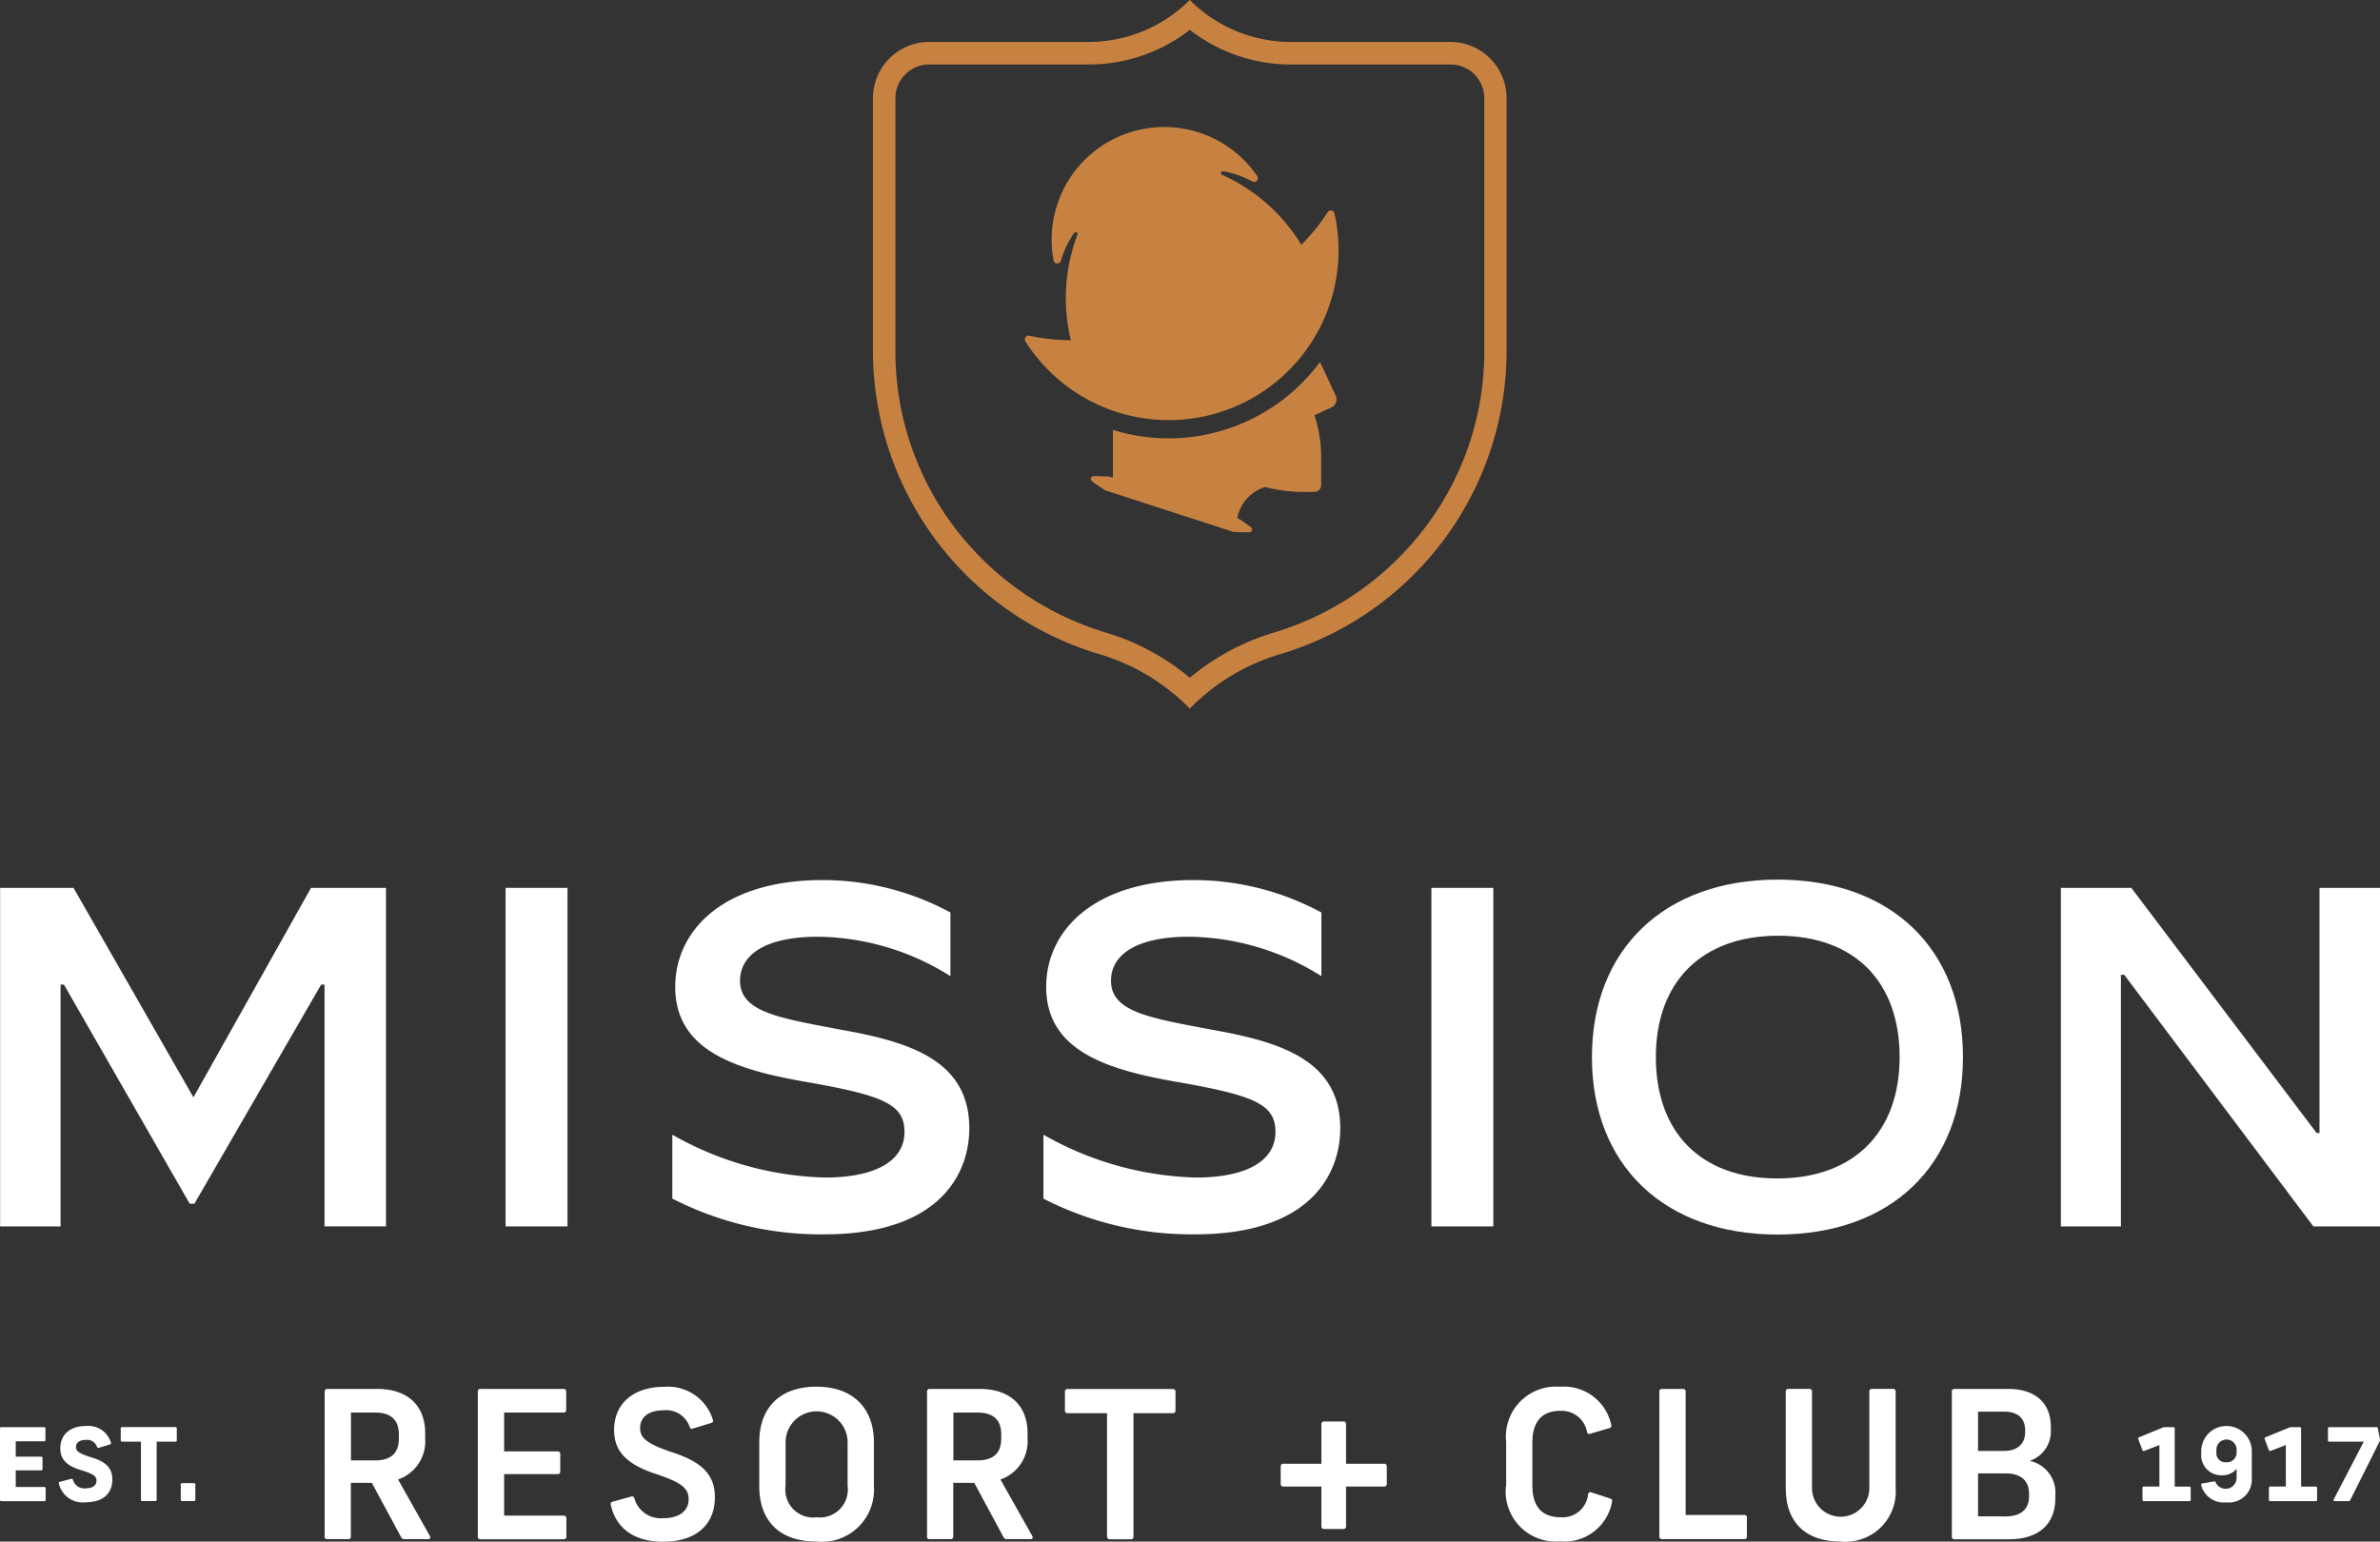
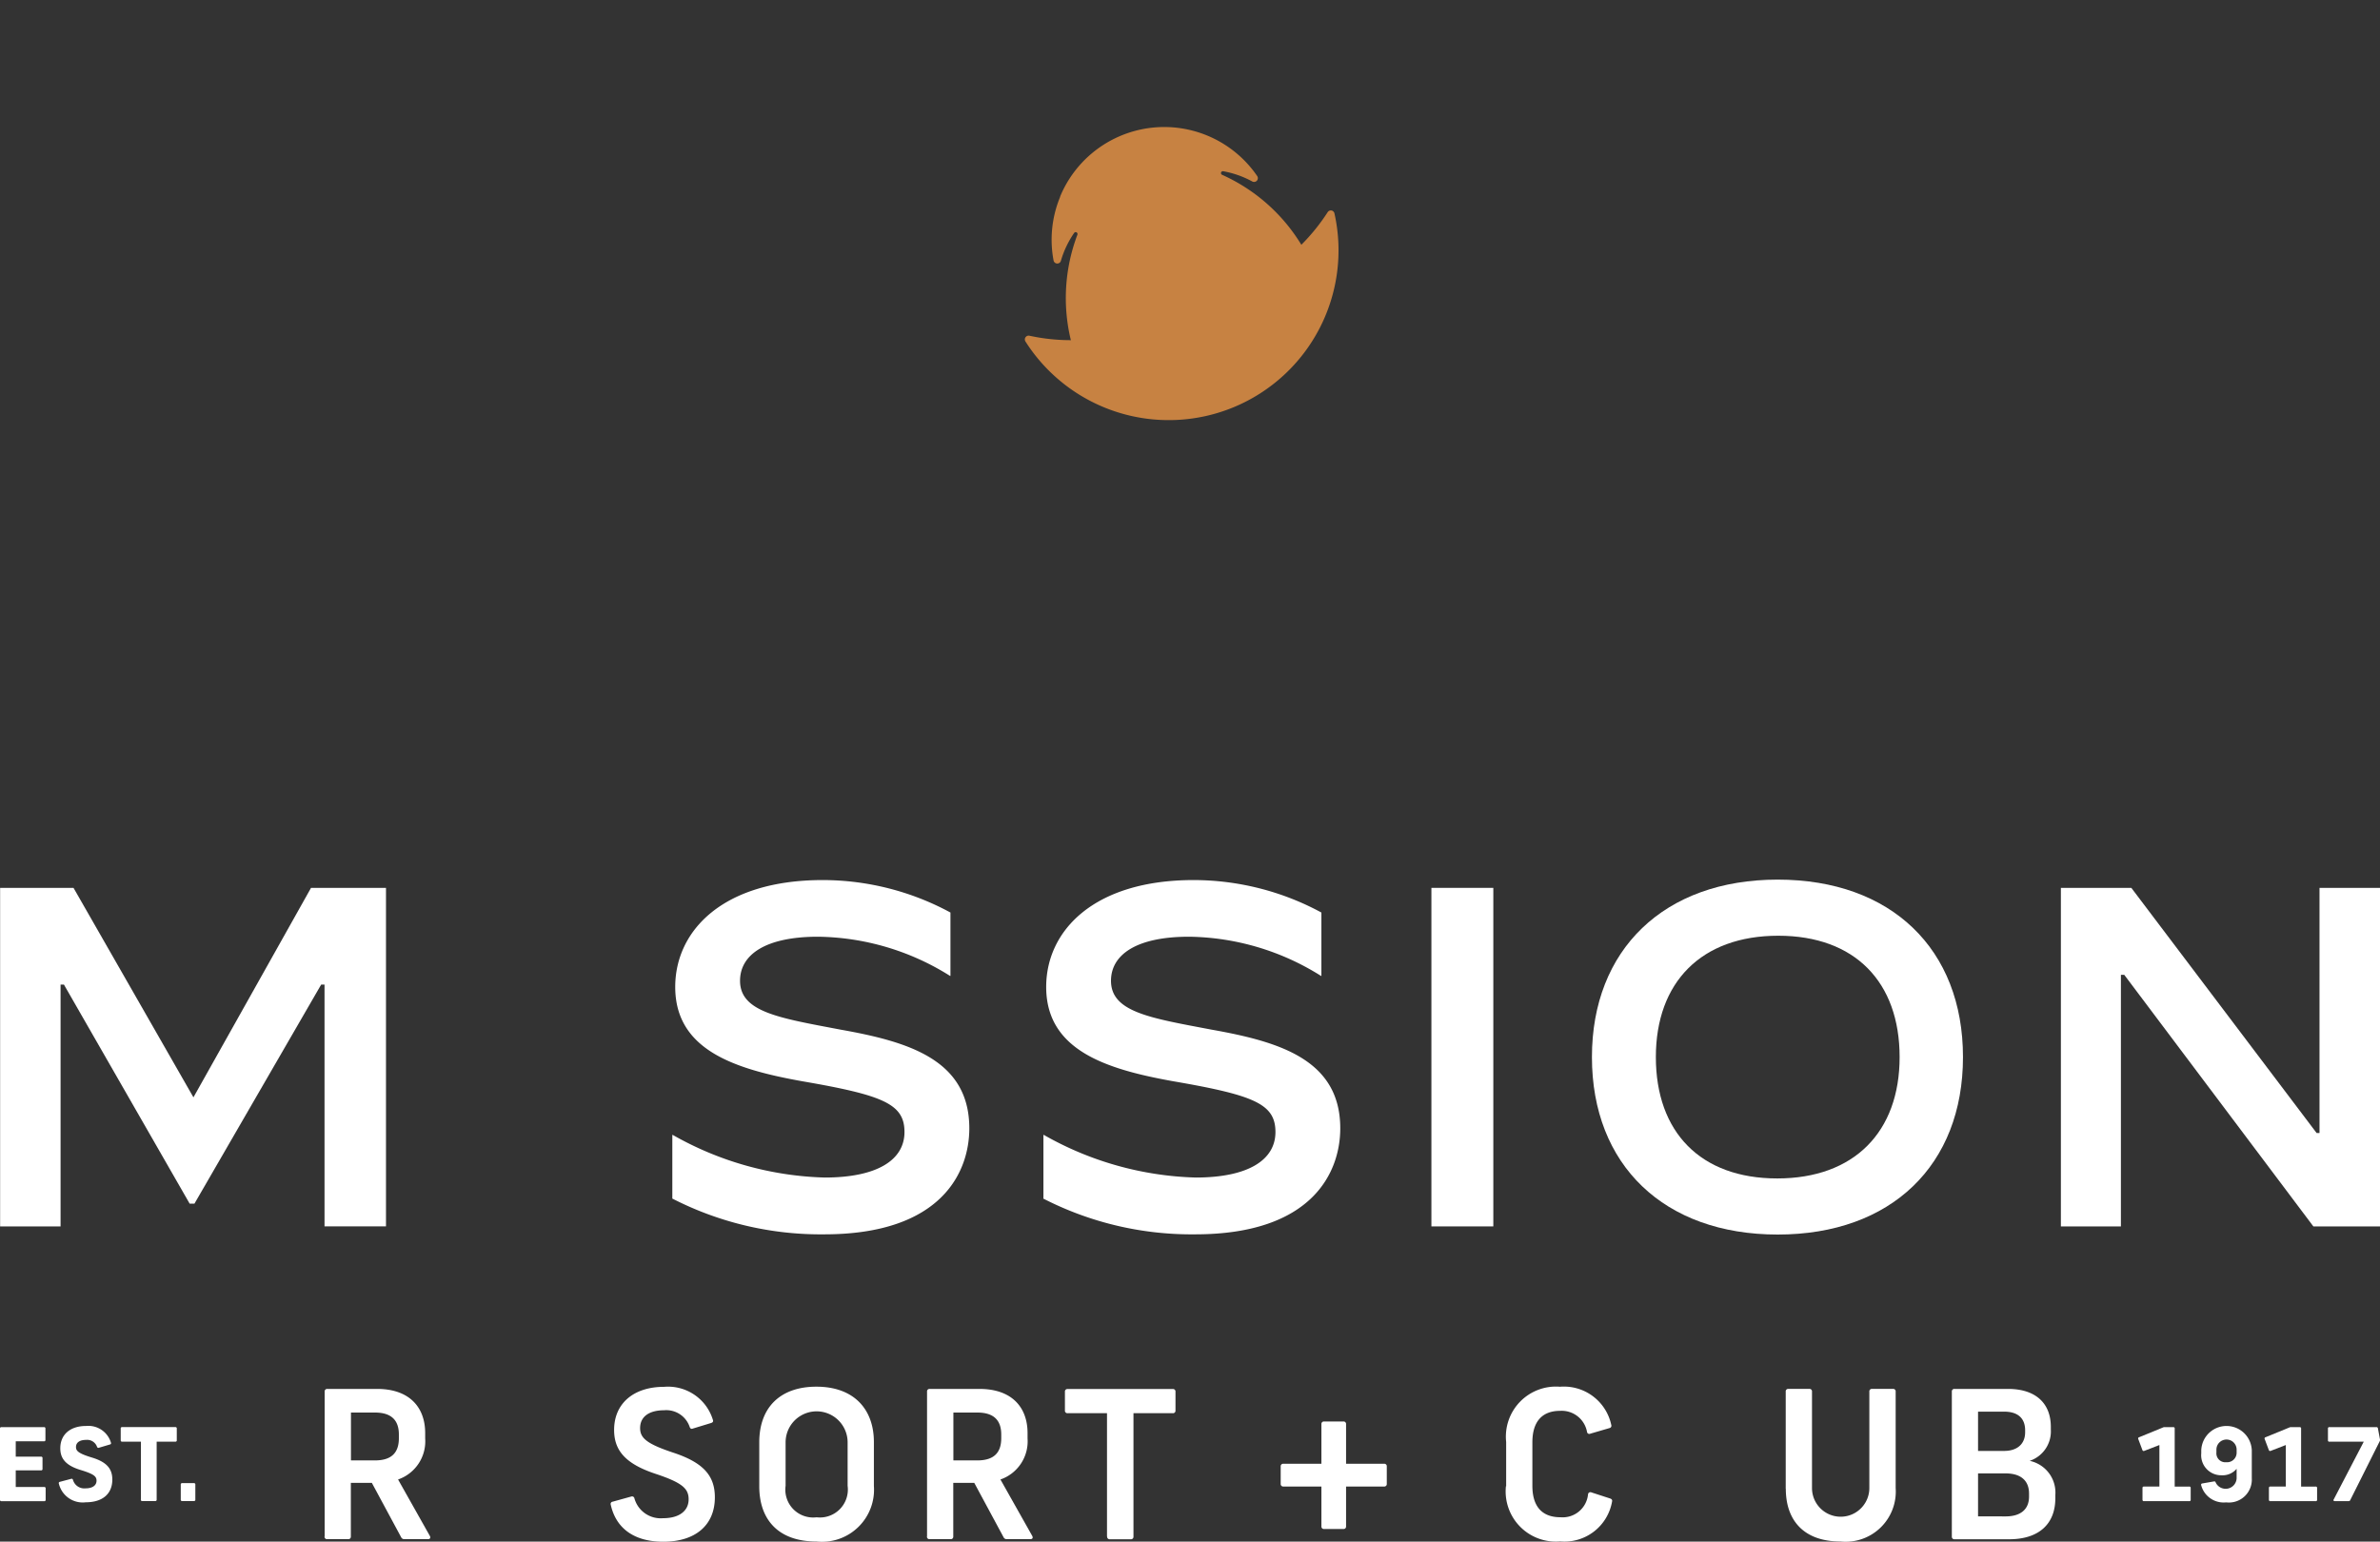
<svg xmlns="http://www.w3.org/2000/svg" id="Group_3379" data-name="Group 3379" width="165.532" height="107.238" viewBox="0 0 165.532 107.238">
  <rect x="0" y="0" width="165.532" height="107.238" fill="#333333" stroke="none" />
  <defs>
    <clipPath id="clip-path">
      <rect id="Rectangle_1810" data-name="Rectangle 1810" width="165.532" height="107.238" fill="none" />
    </clipPath>
  </defs>
  <path id="Path_17041" data-name="Path 17041" d="M0,123.106H0Zm21.632,0-8.178,14.571L5.113,123.106H.008v23.549H4.213V129.833h.233l8.745,15.239h.333l8.814-15.239h.233v16.821h4.275V123.106Z" transform="translate(0 -61.344)" fill="#fff" />
-   <rect id="Rectangle_1808" data-name="Rectangle 1808" width="4.306" height="23.549" transform="translate(35.164 61.762)" fill="#fff" />
  <rect id="Rectangle_1809" data-name="Rectangle 1809" width="4.306" height="23.549" transform="translate(99.556 61.762)" fill="#fff" />
  <path id="Path_17042" data-name="Path 17042" d="M285.681,123.106h0Zm18,0V140.16h-.2l-12.888-17.054h-4.9v23.549h4.175v-17.5h.233l13.152,17.5h4.64V123.106Z" transform="translate(-142.356 -61.344)" fill="#fff" />
  <g id="Group_3378" data-name="Group 3378">
    <g id="Group_3377" data-name="Group 3377" clip-path="url(#clip-path)">
      <path id="Path_17043" data-name="Path 17043" d="M144.536,22.446a7.789,7.789,0,0,0-.466,4.438.263.263,0,0,0,.512.024,6.669,6.669,0,0,1,.923-1.94.13.13,0,0,1,.225.124,12.442,12.442,0,0,0-.466,7.3c0,.016.016.023.016.039a13.611,13.611,0,0,1-2.894-.31.263.263,0,0,0-.271.4,11.81,11.81,0,0,0,21.492-8.908.259.259,0,0,0-.473-.085A13.7,13.7,0,0,1,161.3,25.8a.057.057,0,0,0-.016-.039,12.392,12.392,0,0,0-5.493-4.834.131.131,0,0,1,.077-.248,6.692,6.692,0,0,1,2.025.714.263.263,0,0,0,.341-.38,7.838,7.838,0,0,0-13.71,1.435Z" transform="translate(-70.794 -8.768)" fill="#c78242" />
-       <path id="Path_17044" data-name="Path 17044" d="M167.177,50.17a13.028,13.028,0,0,1-5.524,4.322l-.116-.287.116.287a13.034,13.034,0,0,1-8.885.411v3.329l-.225-.078a.446.446,0,0,0-.054-.008c-.349-.008-.7-.024-1.048-.024a.2.2,0,0,0-.116.365c.287.21.574.4.861.6a.373.373,0,0,0,.055.023l1.466.474,2.98.97,2.979.962,1.466.481a.458.458,0,0,0,.055.008c.349.016.706.023,1.063.023a.2.2,0,0,0,.116-.364c-.287-.21-.582-.411-.876-.606a.372.372,0,0,0-.055-.023h-.015a2.8,2.8,0,0,1,1.94-2.157,10.675,10.675,0,0,0,2.7.342h.714a.483.483,0,0,0,.481-.481V56.827a9.449,9.449,0,0,0-.466-2.94l1.171-.543a.626.626,0,0,0,.3-.838L167.17,50.17Z" transform="translate(-75.365 -25)" fill="#c78242" />
-       <path id="Path_17045" data-name="Path 17045" d="M143.054,0a9.948,9.948,0,0,1-7.037,2.917H124.929a3.914,3.914,0,0,0-3.911,3.91V24.387a22.038,22.038,0,0,0,15.689,21.1,14.64,14.64,0,0,1,6.169,3.623l.178.179.179-.179a14.638,14.638,0,0,1,6.168-3.623,22.038,22.038,0,0,0,15.689-21.1V6.828a3.914,3.914,0,0,0-3.91-3.91H150.091A9.937,9.937,0,0,1,143.054,0m.016,2.087a11.468,11.468,0,0,0,7.038,2.4h11.088a2.346,2.346,0,0,1,2.343,2.343V24.387a20.258,20.258,0,0,1-4.128,12.321,20.632,20.632,0,0,1-10.451,7.278,16.516,16.516,0,0,0-5.9,3.158,16.512,16.512,0,0,0-5.9-3.158,20.681,20.681,0,0,1-10.452-7.278,20.257,20.257,0,0,1-4.127-12.321V6.828a2.346,2.346,0,0,1,2.343-2.343h11.088a11.447,11.447,0,0,0,7.037-2.4" transform="translate(-60.304)" fill="#c78242" />
      <path id="Path_17046" data-name="Path 17046" d="M93.2,144.159v-4.407h.031a22.57,22.57,0,0,0,10.568,2.964c3.631,0,5.548-1.211,5.548-3.166s-1.482-2.56-7.1-3.53c-4.679-.838-8.845-2.157-8.845-6.564,0-3.9,3.3-7.433,10.258-7.433a18.679,18.679,0,0,1,8.884,2.258v4.407h-.031a17.611,17.611,0,0,0-9.187-2.724c-3.631,0-5.416,1.242-5.416,3.065,0,2.188,2.762,2.592,7,3.4,4.709.838,8.946,2.087,8.946,6.867,0,3.026-1.916,7.371-10.094,7.371a22.589,22.589,0,0,1-10.568-2.491Z" transform="translate(-46.439 -60.804)" fill="#fff" />
      <path id="Path_17047" data-name="Path 17047" d="M144.635,144.159v-4.407h.031a22.565,22.565,0,0,0,10.56,2.964c3.631,0,5.547-1.211,5.547-3.166s-1.481-2.56-7.1-3.53c-4.678-.838-8.845-2.157-8.845-6.564,0-3.9,3.3-7.433,10.257-7.433a18.7,18.7,0,0,1,8.884,2.258v4.407h-.031a17.61,17.61,0,0,0-9.187-2.724c-3.631,0-5.416,1.242-5.416,3.065,0,2.188,2.762,2.592,7,3.4,4.71.838,8.946,2.087,8.946,6.867,0,3.026-1.916,7.371-10.095,7.371a22.588,22.588,0,0,1-10.568-2.491Z" transform="translate(-72.064 -60.804)" fill="#fff" />
      <path id="Path_17048" data-name="Path 17048" d="M48.5,197.551c1.187,0,1.661-.574,1.661-1.544v-.256c0-.947-.474-1.529-1.661-1.529H46.829v3.329Zm-3.5,5.3V192.764a.171.171,0,0,1,.186-.186h3.461c2.242,0,3.344,1.272,3.344,3.072v.372a2.809,2.809,0,0,1-1.886,2.856l2.211,3.926c.07.132.016.225-.132.225H50.537a.232.232,0,0,1-.217-.132l-2.04-3.786H46.821v3.732a.171.171,0,0,1-.186.187H45.176a.171.171,0,0,1-.186-.187Z" transform="translate(-22.419 -95.962)" fill="#fff" />
-       <path id="Path_17049" data-name="Path 17049" d="M66.239,202.851V192.764a.171.171,0,0,1,.186-.186H72.2a.171.171,0,0,1,.186.186v1.272a.171.171,0,0,1-.186.186H68.07v2.7h3.717a.171.171,0,0,1,.186.186v1.211a.171.171,0,0,1-.186.186H68.07v2.887h4.143a.171.171,0,0,1,.187.186v1.272a.171.171,0,0,1-.187.186H66.425a.171.171,0,0,1-.186-.186" transform="translate(-33.007 -95.962)" fill="#fff" />
      <path id="Path_17050" data-name="Path 17050" d="M84.665,200.492a.158.158,0,0,1,.132-.217l1.288-.357a.168.168,0,0,1,.225.132,1.9,1.9,0,0,0,2,1.374c1.117,0,1.769-.512,1.769-1.311,0-.745-.427-1.156-2.328-1.785-2.1-.7-2.855-1.645-2.855-3.042,0-1.87,1.389-3,3.468-3a3.261,3.261,0,0,1,3.4,2.289c.047.116,0,.186-.116.225l-1.272.388c-.116.047-.186,0-.225-.116a1.717,1.717,0,0,0-1.785-1.156c-.97,0-1.661.4-1.661,1.241,0,.675.427,1.087,2.328,1.715,2.111.7,2.871,1.629,2.871,3.1,0,1.94-1.358,3.088-3.585,3.088-2.017,0-3.282-.916-3.654-2.561" transform="translate(-42.184 -95.815)" fill="#fff" />
      <path id="Path_17051" data-name="Path 17051" d="M109.247,201.353a1.943,1.943,0,0,0,2.157-2.188V196.14a2.157,2.157,0,1,0-4.314,0v3.025a1.936,1.936,0,0,0,2.157,2.188m-3.988-2.157V196.14c0-2.483,1.513-3.873,3.972-3.873,2.654,0,4,1.614,4,3.842v3.056a3.622,3.622,0,0,1-4,3.872c-2.653,0-3.972-1.528-3.972-3.841" transform="translate(-52.451 -95.807)" fill="#fff" />
      <path id="Path_17052" data-name="Path 17052" d="M132.011,197.551c1.187,0,1.661-.574,1.661-1.544v-.256c0-.947-.474-1.529-1.661-1.529h-1.668v3.329Zm-3.5,5.3V192.764a.171.171,0,0,1,.186-.186h3.461c2.242,0,3.344,1.272,3.344,3.072v.372a2.809,2.809,0,0,1-1.886,2.856l2.212,3.926c.07.132.016.225-.132.225h-1.645a.232.232,0,0,1-.217-.132l-2.04-3.786h-1.459v3.732a.171.171,0,0,1-.186.187H128.69a.171.171,0,0,1-.186-.187Z" transform="translate(-64.034 -95.962)" fill="#fff" />
      <path id="Path_17053" data-name="Path 17053" d="M150.559,202.858v-8.582h-2.739a.172.172,0,0,1-.187-.186v-1.311a.172.172,0,0,1,.187-.186h7.317a.171.171,0,0,1,.186.186v1.311a.171.171,0,0,1-.186.186H152.4v8.582a.171.171,0,0,1-.186.186h-1.458a.172.172,0,0,1-.187-.186Z" transform="translate(-73.566 -95.97)" fill="#fff" />
      <path id="Path_17054" data-name="Path 17054" d="M180.377,204.387v-2.77h-2.646a.171.171,0,0,1-.186-.186V200.22a.171.171,0,0,1,.186-.186h2.646V197.28a.172.172,0,0,1,.186-.187h1.343a.172.172,0,0,1,.186.187v2.754h2.646a.171.171,0,0,1,.186.186v1.211a.171.171,0,0,1-.186.186h-2.646v2.77a.171.171,0,0,1-.186.186h-1.343a.171.171,0,0,1-.186-.186" transform="translate(-88.471 -98.212)" fill="#fff" />
      <path id="Path_17055" data-name="Path 17055" d="M208.786,199.2v-3.087a3.483,3.483,0,0,1,3.74-3.842,3.37,3.37,0,0,1,3.57,2.654.167.167,0,0,1-.132.225l-1.327.388a.159.159,0,0,1-.225-.116,1.789,1.789,0,0,0-1.87-1.474c-1.326,0-1.932.831-1.932,2.188v3.026c0,1.358.6,2.188,1.956,2.188a1.772,1.772,0,0,0,1.916-1.6.163.163,0,0,1,.225-.132l1.311.427c.1.031.155.1.139.186a3.365,3.365,0,0,1-3.616,2.8,3.49,3.49,0,0,1-3.771-3.84Z" transform="translate(-104.031 -95.807)" fill="#fff" />
-       <path id="Path_17056" data-name="Path 17056" d="M230.035,202.851V192.764a.171.171,0,0,1,.186-.186h1.459a.171.171,0,0,1,.186.186v8.582h4.073a.172.172,0,0,1,.187.186v1.311a.172.172,0,0,1-.187.187h-5.71a.172.172,0,0,1-.187-.187Z" transform="translate(-114.627 -95.962)" fill="#fff" />
      <path id="Path_17057" data-name="Path 17057" d="M247.558,199.521v-6.758a.171.171,0,0,1,.186-.187H249.2a.171.171,0,0,1,.186.187v6.711a1.994,1.994,0,1,0,3.988,0v-6.711a.171.171,0,0,1,.186-.187h1.459a.171.171,0,0,1,.186.187v6.711a3.49,3.49,0,0,1-3.841,3.717c-2.537,0-3.8-1.458-3.8-3.67Z" transform="translate(-123.359 -95.962)" fill="#fff" />
      <path id="Path_17058" data-name="Path 17058" d="M274.326,201.446c1.056,0,1.63-.5,1.63-1.374v-.217c0-.9-.574-1.4-1.63-1.4h-1.916v2.988Zm-.1-4.555c.916,0,1.459-.489,1.459-1.3v-.132c0-.845-.512-1.3-1.459-1.3h-1.816v2.731h1.816Zm-3.639,5.959V192.764a.171.171,0,0,1,.186-.186H274.5c1.885,0,2.972.97,2.972,2.645v.186A2.159,2.159,0,0,1,276,197.582a2.254,2.254,0,0,1,1.785,2.382v.217c0,1.816-1.171,2.855-3.212,2.855h-3.8a.171.171,0,0,1-.186-.186" transform="translate(-134.834 -95.962)" fill="#fff" />
      <path id="Path_17059" data-name="Path 17059" d="M0,202.92v-4.942a.089.089,0,0,1,.1-.1H3.06a.089.089,0,0,1,.1.1v.787a.089.089,0,0,1-.1.1H1.095v1.068H2.857a.089.089,0,0,1,.1.1v.752a.089.089,0,0,1-.1.1H1.095v1.158h1.98a.089.089,0,0,1,.1.1v.786a.089.089,0,0,1-.1.1H.1a.089.089,0,0,1-.1-.1" transform="translate(0 -98.604)" fill="#fff" />
      <path id="Path_17060" data-name="Path 17060" d="M8.15,201.713a.087.087,0,0,1,.07-.112l.793-.211a.093.093,0,0,1,.119.063.821.821,0,0,0,.877.6c.491,0,.765-.211.765-.534,0-.294-.182-.463-1.109-.744-1.039-.316-1.411-.8-1.411-1.509,0-.976.716-1.552,1.783-1.552a1.64,1.64,0,0,1,1.741,1.165.086.086,0,0,1-.063.119l-.779.232a.1.1,0,0,1-.126-.063.73.73,0,0,0-.765-.485c-.4,0-.7.155-.7.5,0,.274.19.449,1.116.73,1.039.316,1.411.793,1.411,1.53,0,1-.688,1.58-1.846,1.58a1.705,1.705,0,0,1-1.874-1.306" transform="translate(-4.06 -98.52)" fill="#fff" />
      <path id="Path_17061" data-name="Path 17061" d="M18.144,202.92v-4.03H16.838a.089.089,0,0,1-.1-.1v-.814a.089.089,0,0,1,.1-.1h3.7a.089.089,0,0,1,.1.1v.814a.089.089,0,0,1-.1.1h-1.3v4.03a.089.089,0,0,1-.1.1h-.9a.089.089,0,0,1-.1-.1" transform="translate(-8.342 -98.604)" fill="#fff" />
      <path id="Path_17062" data-name="Path 17062" d="M25.059,206.789v-1.046a.089.089,0,0,1,.1-.1h.814a.089.089,0,0,1,.1.1v1.046a.089.089,0,0,1-.1.1h-.814a.089.089,0,0,1-.1-.1" transform="translate(-12.487 -102.473)" fill="#fff" />
      <path id="Path_17063" data-name="Path 17063" d="M296.715,202.927v-.815a.089.089,0,0,1,.1-.1h1.076v-2.889l-1.055.408a.091.091,0,0,1-.126-.056l-.288-.767a.087.087,0,0,1,.057-.126l1.666-.682a.234.234,0,0,1,.119-.022h.591a.089.089,0,0,1,.1.1v4.035h1.012a.089.089,0,0,1,.1.1v.815a.089.089,0,0,1-.1.1h-3.15a.089.089,0,0,1-.1-.1" transform="translate(-147.702 -98.604)" fill="#fff" />
      <path id="Path_17064" data-name="Path 17064" d="M306.889,200.235a.663.663,0,0,0,.724-.675v-.2a.7.7,0,0,0-1.406,0v.2a.62.62,0,0,0,.682.675m-1.743,1.589c-.015-.063.014-.1.077-.112l.815-.141c.063-.014.1.014.12.077a.765.765,0,0,0,1.455-.295V200.7h-.007a1.262,1.262,0,0,1-1.026.443,1.394,1.394,0,0,1-1.427-1.526V199.4a1.759,1.759,0,0,1,3.515,0v1.955a1.593,1.593,0,0,1-1.779,1.673,1.62,1.62,0,0,1-1.743-1.2" transform="translate(-152.053 -98.52)" fill="#fff" />
      <path id="Path_17065" data-name="Path 17065" d="M314.241,202.927v-.815a.089.089,0,0,1,.1-.1h1.076v-2.889l-1.055.408a.091.091,0,0,1-.126-.056l-.289-.767a.087.087,0,0,1,.057-.126l1.666-.682a.235.235,0,0,1,.119-.022h.591a.089.089,0,0,1,.1.1v4.035h1.012a.09.09,0,0,1,.1.1v.815a.089.089,0,0,1-.1.1h-3.15a.089.089,0,0,1-.1-.1" transform="translate(-156.435 -98.604)" fill="#fff" />
      <path id="Path_17066" data-name="Path 17066" d="M323.132,202.906l2.088-4.014h-2.39a.09.09,0,0,1-.1-.1v-.815a.089.089,0,0,1,.1-.1H326.1a.1.1,0,0,1,.106.091l.141.753a.224.224,0,0,1-.014.133l-2.053,4.1a.114.114,0,0,1-.112.071H323.2c-.078,0-.106-.056-.071-.12" transform="translate(-160.818 -98.604)" fill="#fff" />
      <path id="Path_17067" data-name="Path 17067" d="M242.093,134.306c0-5.214-3.1-8.442-8.442-8.442s-8.512,3.228-8.512,8.442,3.1,8.442,8.442,8.442,8.512-3.228,8.512-8.442m-21.4,0c0-7.472,5.012-12.345,12.919-12.345S246.5,126.8,246.5,134.306s-4.981,12.345-12.888,12.345-12.919-4.842-12.919-12.345" transform="translate(-109.972 -60.773)" fill="#fff" />
    </g>
  </g>
</svg>